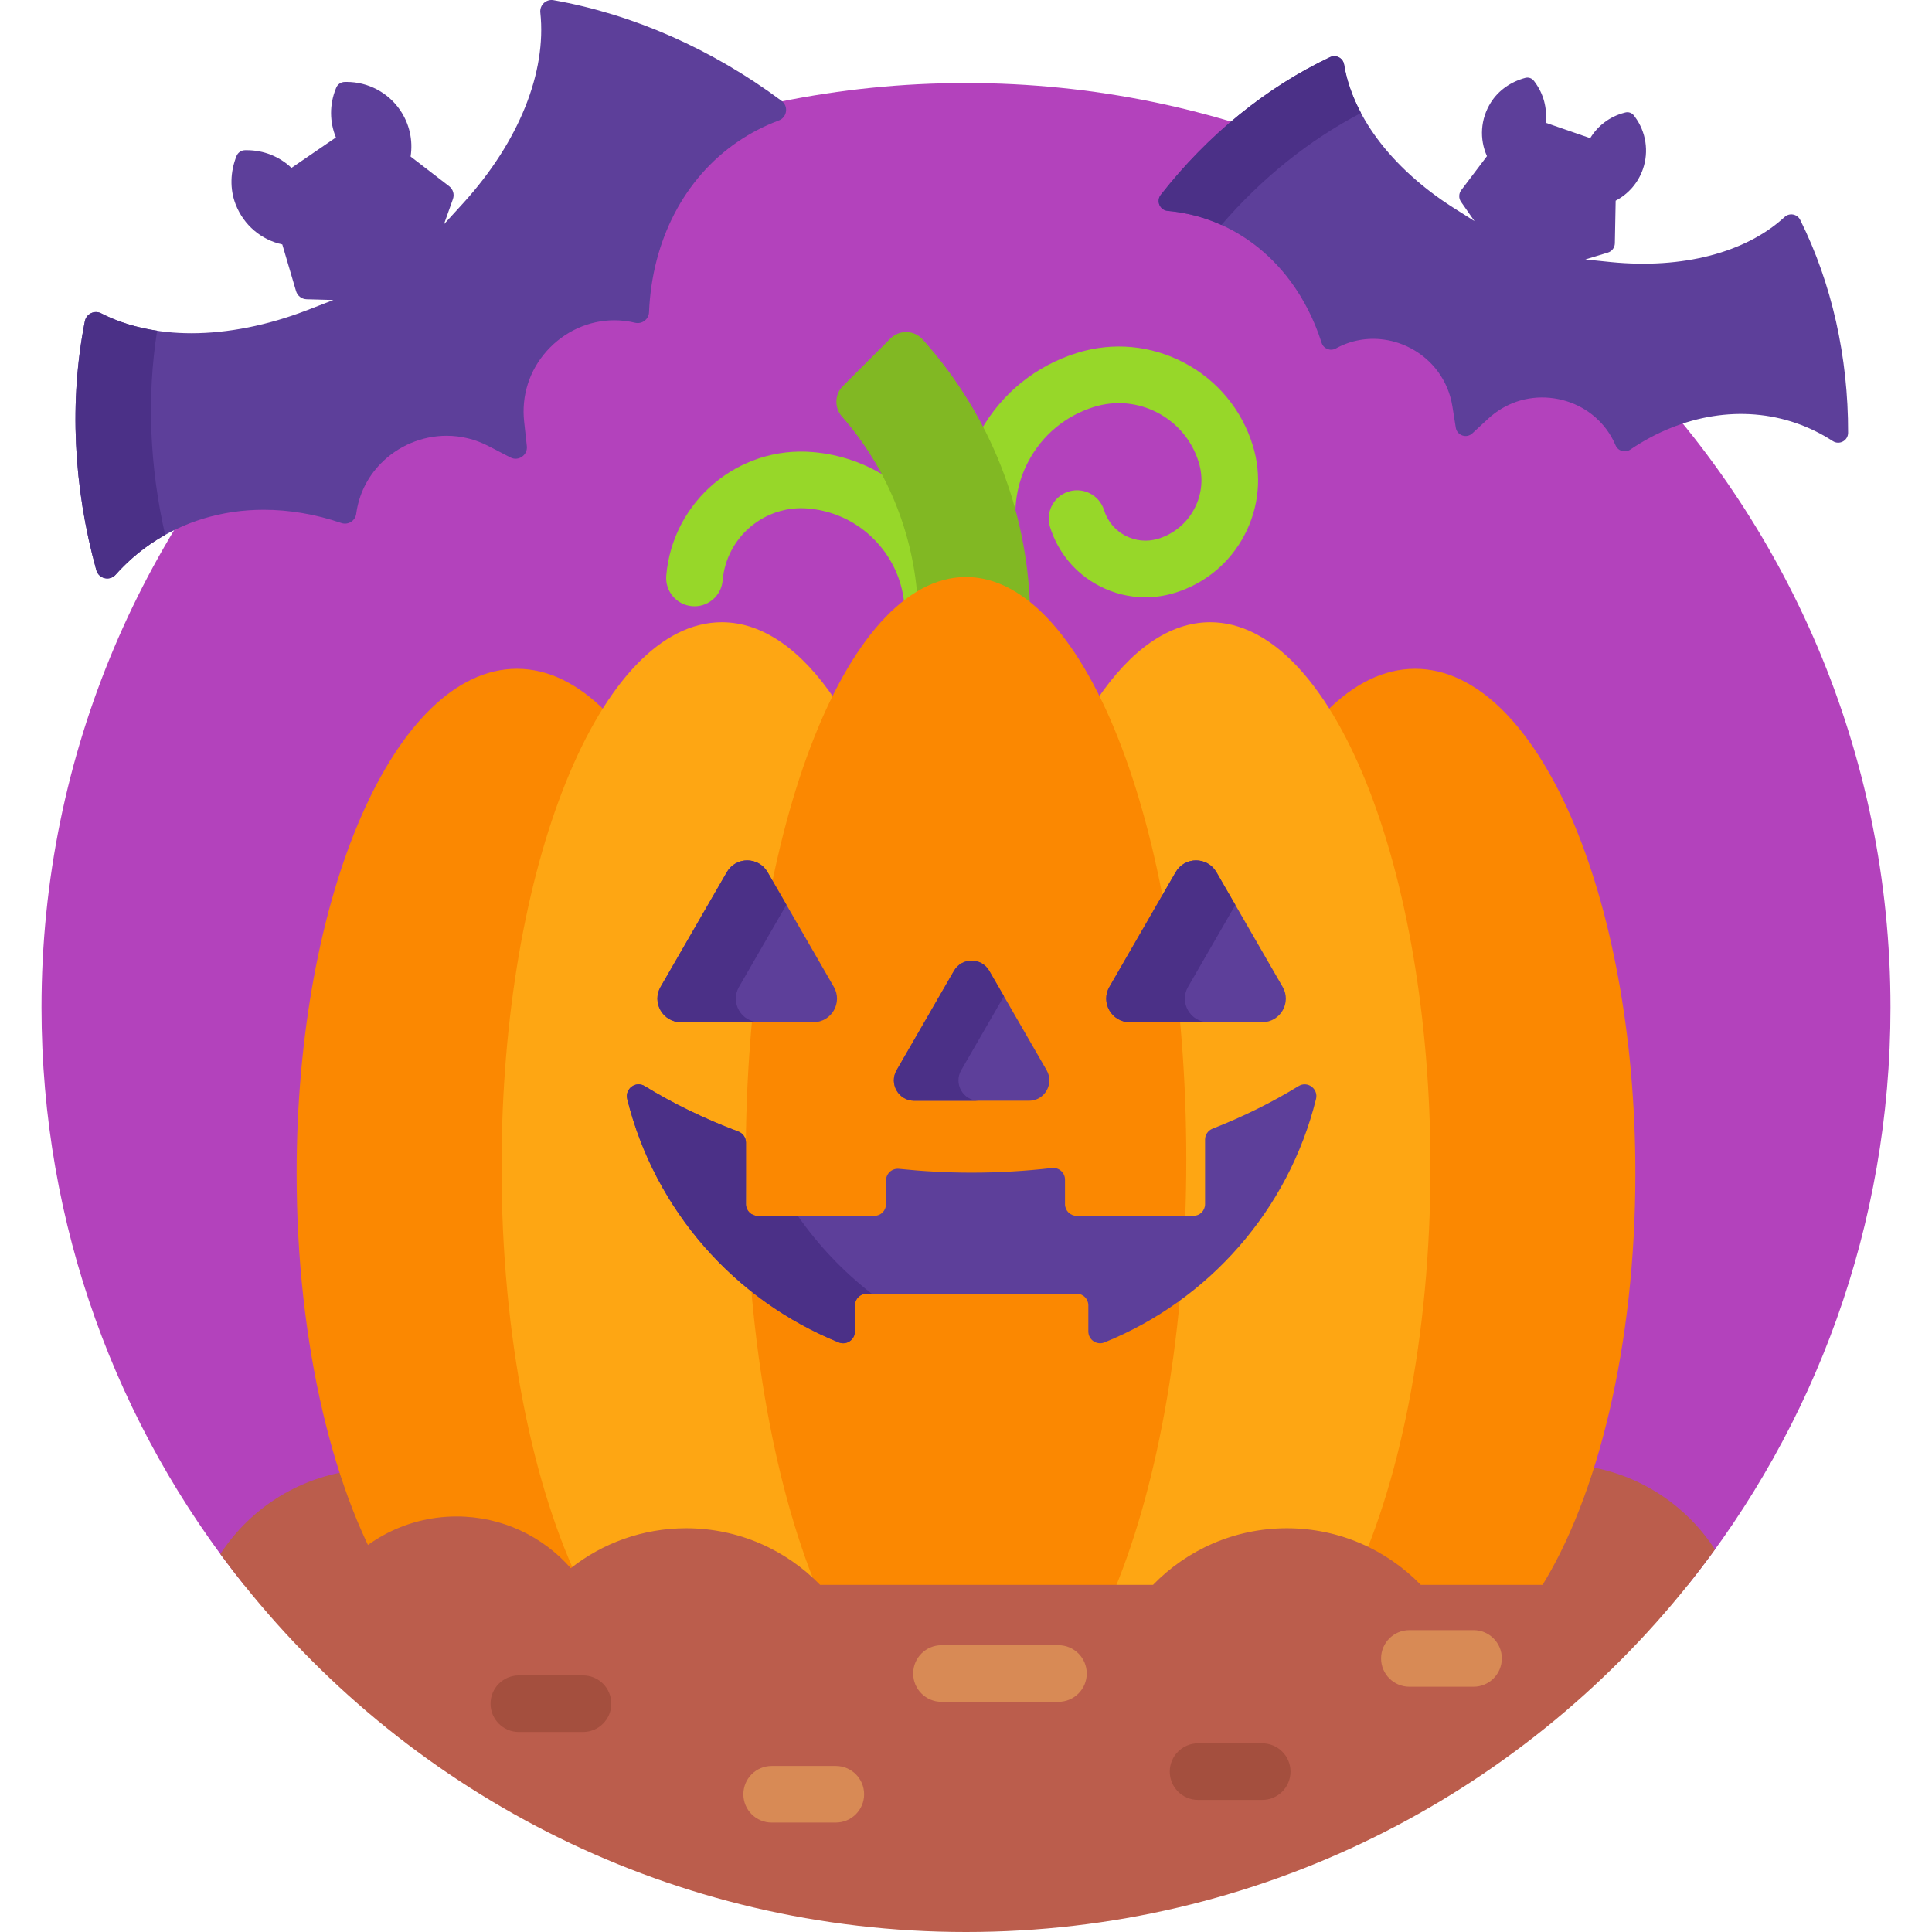
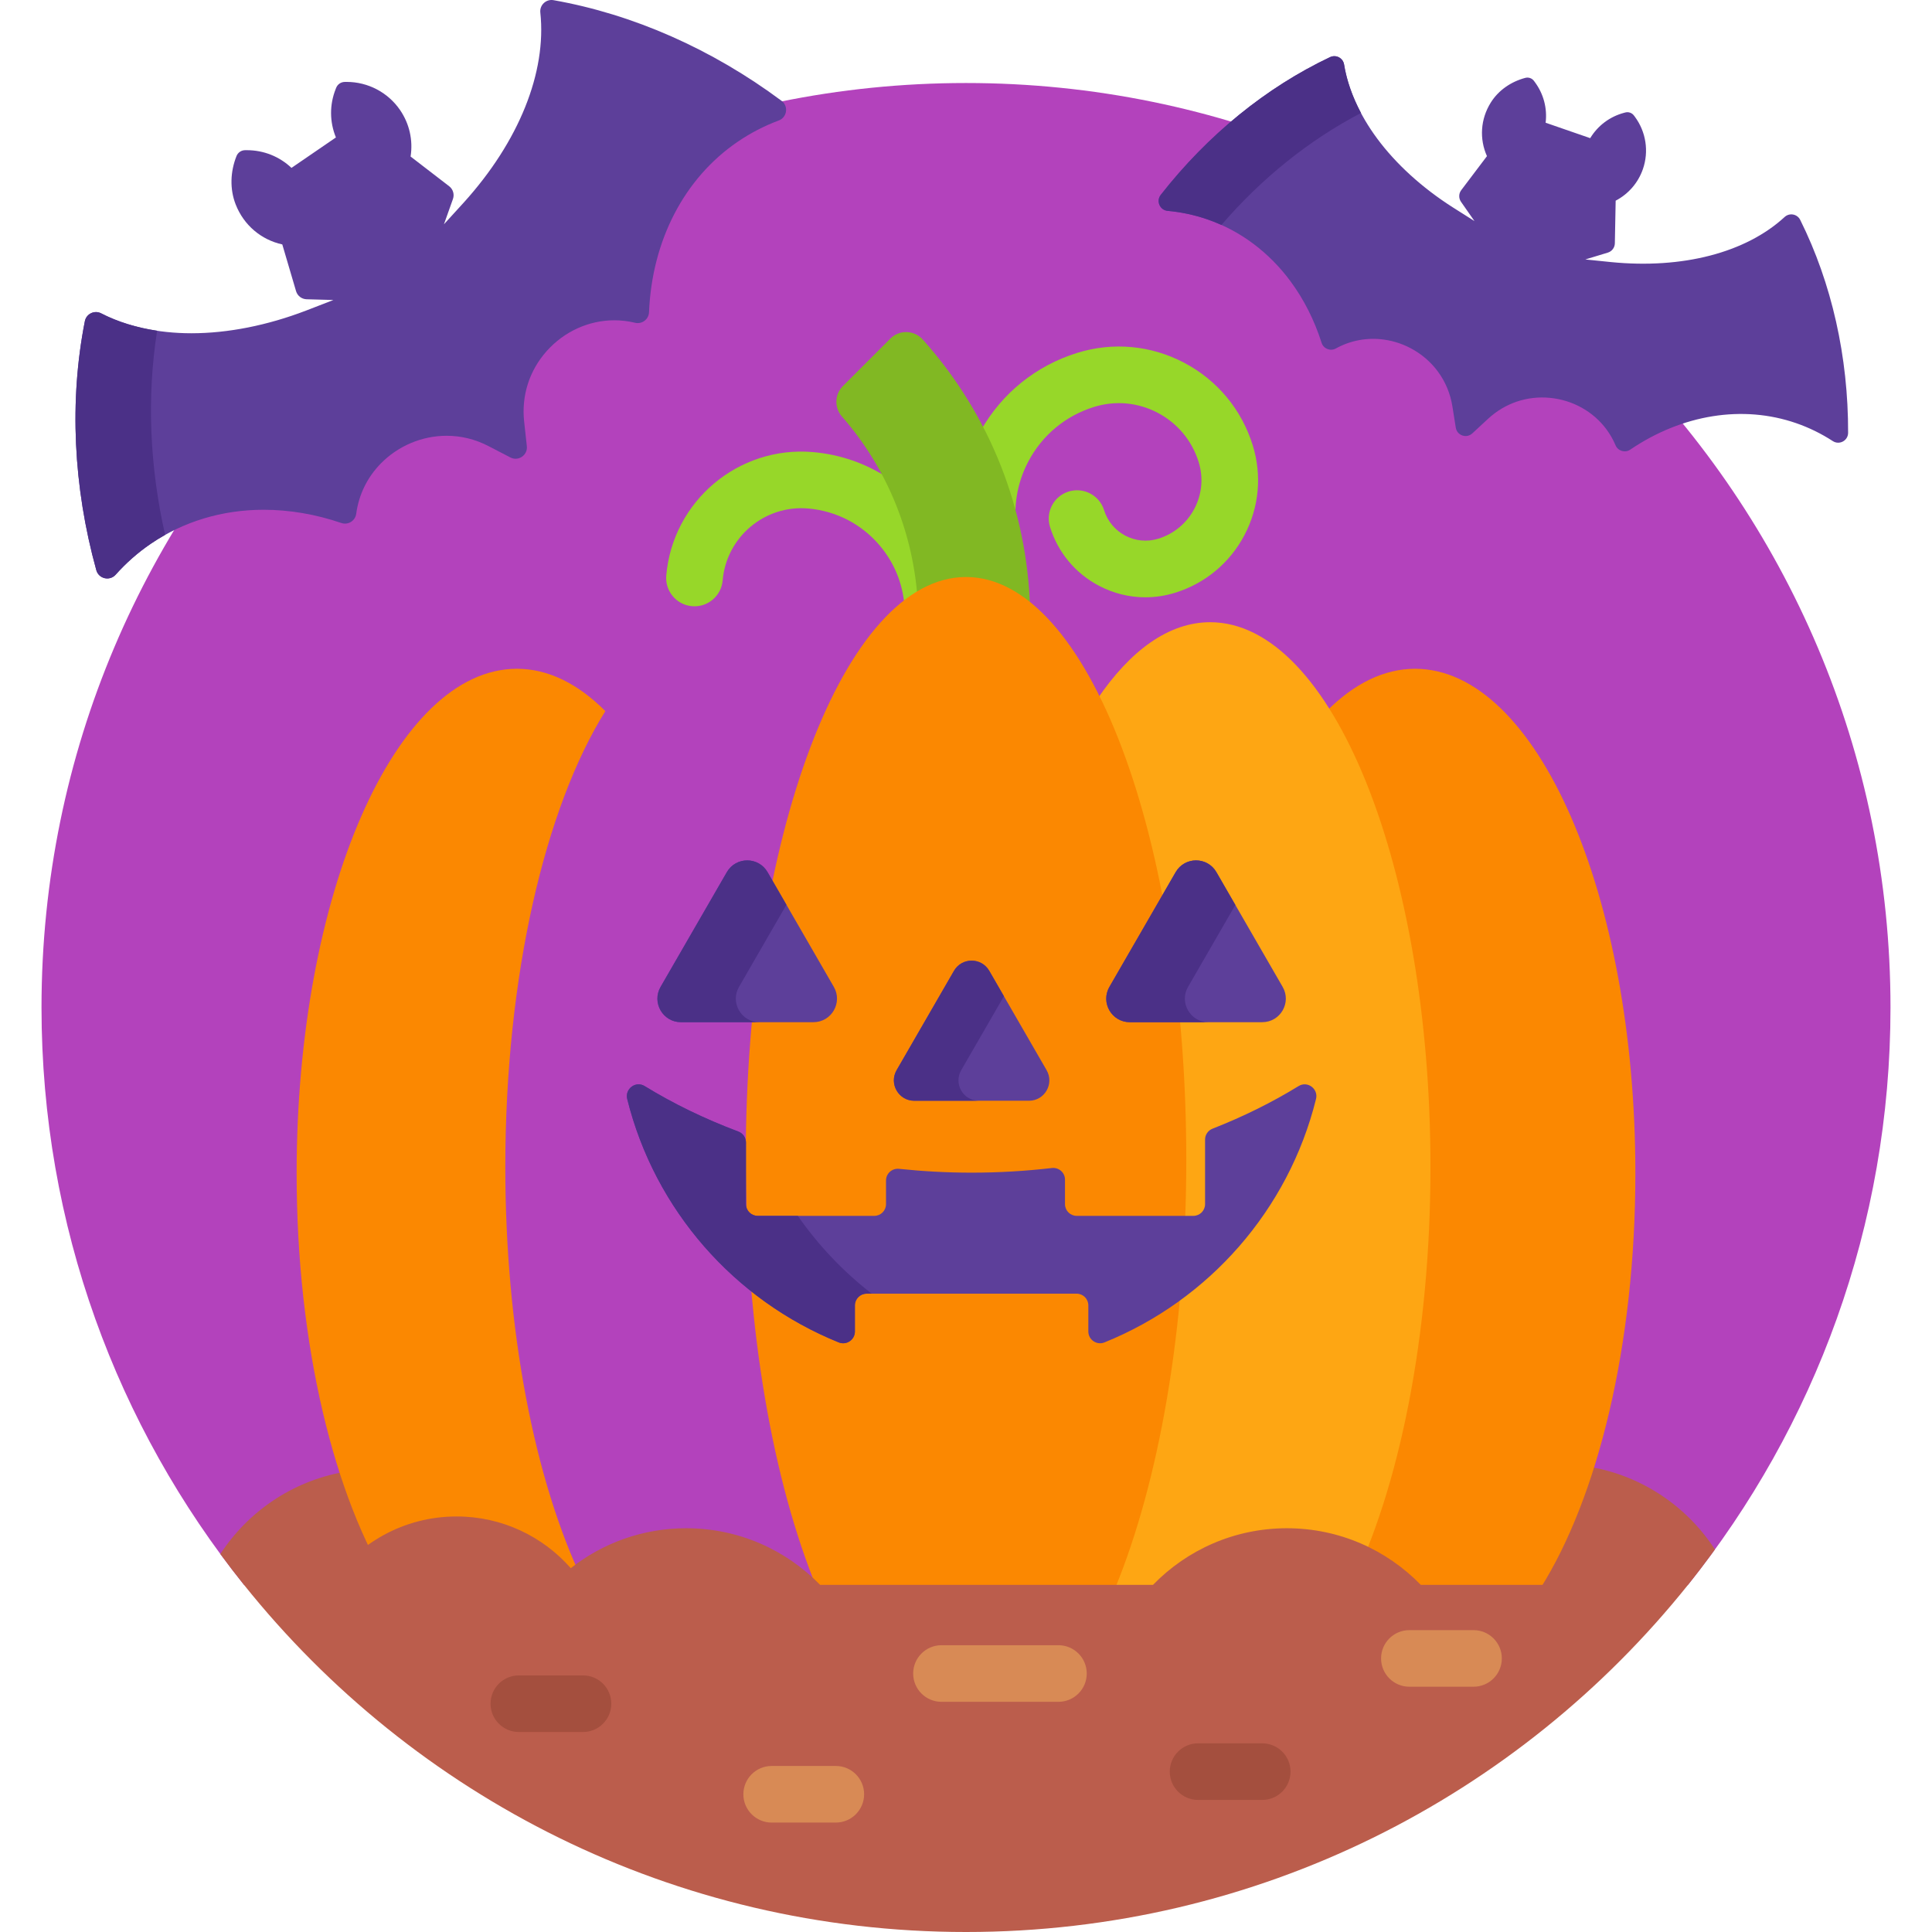
<svg xmlns="http://www.w3.org/2000/svg" id="Capa_1" height="512" viewBox="0 0 512 512" width="512">
  <g>
    <path d="m256 22c-135.31 0-245 109.69-245 245 0 57.887 20.088 111.074 53.657 153l3.189 1h376.309l3.189-1c33.568-41.926 53.656-95.113 53.656-153 0-135.31-109.69-245-245-245z" fill="#b342bc" />
    <path d="m67.846 421h20.042l.297-.449c2.655-4.022 5.99-7.49 9.911-10.307l.678-.487-.358-.755c-2.744-5.773-5.216-12.111-7.402-18.891-13.638 2.477-25.331 10.528-32.617 21.723 2.031 2.766 4.117 5.49 6.26 8.166z" fill="#bb5d4c" />
    <path d="m407.934 419.477-.936 1.523h37.156l3.189-1c2.452-3.062 4.823-6.192 7.128-9.372-7.348-11.345-19.216-19.473-33.05-21.875-3.686 11.733-8.222 22.153-13.487 30.724z" fill="#bb5d4c" />
    <g>
      <g>
        <path d="m331.98 117.985c-2.946-9.481-9.409-17.247-18.197-21.867-8.788-4.619-18.85-5.54-28.329-2.594-10.927 3.396-19.944 10.693-25.55 20.608 4.391 8.58 7.597 17.597 9.601 26.823-1.069-6.344-.05-12.831 2.996-18.623 3.678-6.995 9.859-12.139 17.406-14.484 5.655-1.76 11.655-1.21 16.896 1.547 5.242 2.755 9.096 7.387 10.854 13.042 1.288 4.141.886 8.535-1.133 12.374-2.018 3.839-5.409 6.661-9.551 7.948-6.049 1.883-12.5-1.511-14.381-7.561-1.229-3.954-5.432-6.163-9.389-4.936-3.955 1.229-6.165 5.434-4.936 9.389 2.101 6.757 6.706 12.291 12.969 15.583 3.856 2.027 8.058 3.056 12.294 3.056 2.643 0 5.3-.4 7.895-1.207 7.968-2.477 14.493-7.907 18.376-15.293 3.883-7.384 4.656-15.839 2.179-23.805z" fill="#97d729" />
      </g>
      <g>
        <path d="m214.134 134.753c7.457.637 14.22 4.14 19.042 9.863 3.779 4.484 6.003 9.913 6.487 15.639 1.442-1.147 2.908-2.148 4.395-2.993-.924-10.734-3.917-21.115-8.748-30.604-5.891-3.866-12.683-6.234-19.9-6.851-19.726-1.695-37.158 12.996-38.844 32.729-.353 4.127 2.707 7.759 6.834 8.111 4.124.363 7.759-2.707 8.111-6.834.982-11.492 11.134-20.044 22.623-19.06z" fill="#97d729" />
      </g>
      <path d="m243.094 157.823c4.15-2.559 8.47-3.913 12.906-3.913 5.902 0 11.599 2.397 16.962 6.843-.841-25.382-10.303-50.536-28.427-70.783-1.084-1.21-2.618-1.922-4.243-1.967-.054-.003-.108-.003-.163-.003-1.566 0-3.071.621-4.181 1.732l-12.566 12.566c-2.202 2.202-2.318 5.735-.266 8.078 11.608 13.251 18.568 29.896 19.978 47.447z" fill="#81b823" />
      <g fill="#fb8801">
        <path d="m155.423 421-.692-1.435c-13.23-27.411-20.819-67.609-20.819-110.288 0-50.688 10.58-95.316 26.51-120.821-7.174-7.212-15.101-11.224-23.437-11.224-32.24 0-58.377 59.866-58.377 133.714 0 45.636 9.984 85.925 25.218 110.053h51.597z" />
        <path d="m378.089 309.277c0 42.679-7.589 82.877-20.819 110.288l-.693 1.435h51.597c15.235-24.128 25.218-64.417 25.218-110.053 0-73.848-26.136-133.714-58.377-133.714-8.337 0-16.263 4.011-23.437 11.224 15.931 25.505 26.511 70.133 26.511 120.82z" />
      </g>
      <g fill="#fea613">
-         <path d="m217.604 421-.556-1.375c-11.709-28.983-18.425-69.929-18.425-112.339 0-49.674 8.882-93.9 22.622-121.948-8.758-12.978-19.004-20.444-29.957-20.444-32.241 0-58.377 64.643-58.377 144.384 0 45.031 8.336 85.244 21.399 111.723h63.294z" />
        <path d="m313.377 307.286c0 42.41-6.716 83.355-18.425 112.339l-.556 1.375h63.293c13.063-26.479 21.399-66.691 21.399-111.723 0-79.741-26.136-144.384-58.377-144.384-10.952 0-21.198 7.467-29.957 20.444 13.741 28.049 22.623 72.275 22.623 121.949z" />
      </g>
      <path d="m295.478 421c11.616-28.217 18.899-68.714 18.899-113.714 0-85.259-26.136-154.375-58.376-154.375s-58.377 69.116-58.377 154.375c0 45 7.283 85.497 18.899 113.714z" fill="#fb8801" />
      <g>
        <g>
          <path d="m319.355 301.995v17.115c0 1.715-1.39 3.105-3.105 3.105h-30.91c-1.715 0-3.105-1.39-3.105-3.105v-6.495c0-1.866-1.63-3.291-3.483-3.077-6.923.799-14.021 1.228-21.263 1.228-6.537 0-12.953-.356-19.232-1.012-1.843-.193-3.453 1.23-3.453 3.083v6.272c0 1.715-1.39 3.105-3.105 3.105h-30.91c-1.715 0-3.105-1.39-3.105-3.105v-16.344c0-1.295-.813-2.443-2.025-2.899-8.925-3.354-17.255-7.4-24.829-12.052-2.359-1.449-5.279.745-4.612 3.432 7.291 29.398 28.412 53.325 56.057 64.502 2.044.826 4.281-.684 4.281-2.888v-6.918c0-1.715 1.39-3.105 3.105-3.105h55.656c1.715 0 3.105 1.39 3.105 3.105v6.918c0 2.204 2.237 3.715 4.281 2.888 27.646-11.177 48.767-35.106 56.057-64.505.668-2.694-2.256-4.875-4.621-3.422-6.997 4.302-14.637 8.09-22.799 11.288-1.191.468-1.985 1.606-1.985 2.886z" fill="#5d3f9a" />
        </g>
        <g>
          <g>
            <path d="m211.428 322.215h-10.638c-1.715 0-3.105-1.39-3.105-3.105v-16.344c0-1.295-.813-2.443-2.025-2.899-8.925-3.354-17.255-7.4-24.829-12.052-2.359-1.449-5.279.745-4.612 3.432 7.291 29.398 28.412 53.325 56.057 64.502 2.044.826 4.281-.684 4.281-2.888v-6.918c0-1.715 1.39-3.105 3.105-3.105h1.354c-7.524-5.842-14.136-12.797-19.588-20.623z" fill="#4b3087" />
          </g>
        </g>
        <g>
          <path d="m252.812 257.284-15.199 26.325c-2.079 3.6.52 8.1 4.677 8.1h30.397c4.157 0 6.755-4.5 4.677-8.1l-15.199-26.325c-2.078-3.601-7.274-3.601-9.353 0z" fill="#5d3f9a" />
        </g>
        <g>
          <path d="m254.732 283.608 11.317-19.601-3.882-6.724c-2.079-3.6-7.275-3.6-9.354 0l-15.199 26.325c-2.079 3.6.52 8.101 4.677 8.101h17.118c-4.158 0-6.756-4.501-4.677-8.101z" fill="#4b3087" />
        </g>
        <g>
          <g>
            <path d="m192.616 231.13-17.554 30.404c-2.401 4.158.6 9.356 5.402 9.356h35.107c4.801 0 7.802-5.198 5.402-9.356l-17.554-30.404c-2.401-4.158-8.403-4.158-10.803 0z" fill="#5d3f9a" />
          </g>
          <g>
            <path d="m195.845 261.534 12.563-21.761-4.99-8.643c-2.401-4.158-8.402-4.158-10.803 0l-17.553 30.404c-2.401 4.158.6 9.356 5.401 9.356h20.783c-4.801-.001-7.802-5.198-5.401-9.356z" fill="#4b3087" />
          </g>
          <g>
            <path d="m311.56 231.13-17.554 30.404c-2.401 4.158.6 9.356 5.401 9.356h35.107c4.801 0 7.802-5.198 5.402-9.356l-17.554-30.404c-2.4-4.158-8.402-4.158-10.802 0z" fill="#5d3f9a" />
          </g>
          <g>
            <path d="m314.845 261.534 12.536-21.712-5.018-8.691c-2.401-4.158-8.402-4.158-10.803 0l-17.554 30.404c-2.4 4.158.6 9.356 5.402 9.356h20.839c-4.802-.002-7.803-5.199-5.402-9.357z" fill="#4b3087" />
          </g>
        </g>
      </g>
    </g>
    <path d="m376.522 420c-8.993-9.248-21.562-15-35.481-15s-26.489 5.752-35.481 15h-88.228c-8.993-9.248-21.562-15-35.481-15-11.546 0-22.167 3.955-30.586 10.582-7.385-8.399-18.203-13.704-30.265-13.704-14.063 0-26.441 7.204-33.65 18.122h-22.693c44.898 56.076 113.92 92 191.343 92s146.446-35.924 191.343-92z" fill="#bb5d4c" />
    <g>
      <path d="m25.522 151.101c-6.129-22.15-7.179-44.964-3.036-65.976.387-1.96 2.544-3.001 4.319-2.086 6.694 3.454 14.973 5.28 23.938 5.279 9.607 0 20.097-2.074 30.333-5.997l7.279-2.818-7.104-.197c-1.299-.036-2.427-.905-2.794-2.151l-3.647-12.379c-5.569-1.219-10.186-5.082-12.345-10.577-1.619-4.119-1.427-8.733.211-12.845.374-.938 1.282-1.554 2.292-1.554h.472c4.42 0 8.611 1.666 11.804 4.691l11.776-8.066c-1.69-4.127-1.712-8.683-.062-12.828l.132-.331c.37-.927 1.262-1.541 2.26-1.554l.507-.007c5.671 0 10.968 2.788 14.168 7.458 2.473 3.611 3.462 7.985 2.787 12.32l10.226 7.871c1.03.793 1.432 2.158.997 3.383l-2.383 6.697 5.259-5.77c14.594-16.123 21.987-34.476 20.279-50.344-.214-1.987 1.537-3.623 3.505-3.275 21.089 3.729 41.981 12.951 60.42 26.669 1.907 1.419 1.485 4.386-.741 5.217h-.001c-3.87 1.445-7.556 3.357-10.951 5.683-14.098 9.657-22.636 26.106-23.424 45.13-.078 1.889-1.863 3.236-3.701 2.792-1.805-.436-3.653-.657-5.494-.657-6.745 0-13.26 2.953-17.874 8.102-4.645 5.181-6.782 11.858-6.021 18.801l.709 6.455c.262 2.382-2.238 4.094-4.365 2.99l-5.764-2.993c-3.516-1.826-7.267-2.751-11.146-2.751-6.513 0-12.874 2.689-17.452 7.377-3.569 3.653-5.813 8.252-6.491 13.299-.252 1.873-2.152 3.049-3.94 2.44-6.837-2.327-13.768-3.507-20.602-3.507-10.955 0-21.311 3.126-29.946 9.042-3.392 2.323-6.506 5.068-9.256 8.159-1.58 1.777-4.499 1.098-5.133-1.192z" fill="#5d3f9a" />
      <g>
        <path d="m41.642 87.645c-5.448-.814-10.481-2.359-14.836-4.606-1.775-.916-3.933.126-4.319 2.085-4.143 21.012-3.093 43.826 3.036 65.976.634 2.291 3.553 2.97 5.133 1.194 2.75-3.09 5.864-5.835 9.256-8.159 1.248-.854 2.535-1.644 3.851-2.381-4.137-18.218-4.866-36.702-2.121-54.109z" fill="#4b3087" />
      </g>
    </g>
    <g>
      <path d="m307.611 51.645c12.401-15.852 27.916-28.475 44.866-36.503 1.581-.749 3.438.228 3.718 1.954 1.055 6.512 4.082 13.291 8.752 19.602 5.004 6.764 11.928 13.068 20.022 18.231l5.776 3.657-3.562-5.104c-.651-.933-.628-2.18.059-3.088l6.816-9.015c-2.042-4.556-1.728-9.818 1.016-14.2 2.057-3.285 5.405-5.553 9.153-6.542.855-.226 1.762.093 2.288.804l.246.332c2.302 3.112 3.313 6.93 2.846 10.753l11.813 4.089c2.025-3.34 5.221-5.728 8.999-6.725l.301-.079c.845-.223 1.742.086 2.271.782l.269.353c2.954 3.992 3.75 9.174 2.129 13.859-1.254 3.622-3.819 6.597-7.222 8.379l-.215 11.299c-.022 1.138-.774 2.133-1.863 2.464l-5.956 1.811 6.801.697c18.952 1.876 35.724-2.478 46.006-11.946 1.287-1.185 3.352-.805 4.132.761 8.359 16.79 12.749 36.302 12.696 56.428-.005 2.081-2.314 3.33-4.059 2.195h-.001c-3.033-1.972-6.299-3.571-9.705-4.75-14.142-4.895-30.17-2.338-43.973 7.016-1.371.929-3.248.374-3.893-1.151-.633-1.497-1.441-2.914-2.399-4.21-3.513-4.749-8.986-7.797-15.014-8.363-6.067-.571-11.881 1.402-16.372 5.555l-4.175 3.862c-1.541 1.425-4.048.557-4.378-1.515l-.895-5.617c-.546-3.426-1.848-6.549-3.868-9.28-3.392-4.585-8.599-7.663-14.284-8.444-4.431-.61-8.838.205-12.744 2.357-1.45.798-3.267.074-3.77-1.503-1.923-6.025-4.702-11.52-8.262-16.331-5.706-7.713-13.301-13.374-21.964-16.373-3.402-1.178-6.957-1.94-10.565-2.267-2.076-.186-3.118-2.595-1.836-4.234z" fill="#5d3f9a" />
      <g>
        <path d="m360.681 29.941c-2.265-4.26-3.799-8.608-4.486-12.844-.28-1.727-2.137-2.703-3.718-1.954-16.95 8.028-32.465 20.651-44.866 36.503-1.282 1.639-.24 4.048 1.833 4.235 3.608.326 7.163 1.089 10.565 2.267 1.251.433 2.478.928 3.682 1.471 10.672-12.403 23.306-22.544 36.99-29.678z" fill="#4b3087" />
      </g>
    </g>
    <g>
      <path d="m342 469.5c0-4.142-3.358-7.5-7.5-7.5h-17c-4.142 0-7.5 3.358-7.5 7.5s3.358 7.5 7.5 7.5h17c4.142 0 7.5-3.358 7.5-7.5z" fill="#a44f3e" />
    </g>
    <g>
      <path d="m162 451.5c0-4.142-3.358-7.5-7.5-7.5h-17c-4.142 0-7.5 3.358-7.5 7.5s3.358 7.5 7.5 7.5h17c4.142 0 7.5-3.358 7.5-7.5z" fill="#a44f3e" />
    </g>
    <g>
      <path d="m229 475.5c0-4.142-3.358-7.5-7.5-7.5h-17c-4.142 0-7.5 3.358-7.5 7.5s3.358 7.5 7.5 7.5h17c4.142 0 7.5-3.358 7.5-7.5z" fill="#d88a55" />
    </g>
    <g>
      <path d="m398 439.5c0-4.142-3.358-7.5-7.5-7.5h-17c-4.142 0-7.5 3.358-7.5 7.5s3.358 7.5 7.5 7.5h17c4.142 0 7.5-3.358 7.5-7.5z" fill="#d88a55" />
    </g>
    <g>
      <path d="m288 443.5c0-4.142-3.358-7.5-7.5-7.5h-31c-4.142 0-7.5 3.358-7.5 7.5s3.358 7.5 7.5 7.5h31c4.142 0 7.5-3.358 7.5-7.5z" fill="#d88a55" />
    </g>
  </g>
</svg>